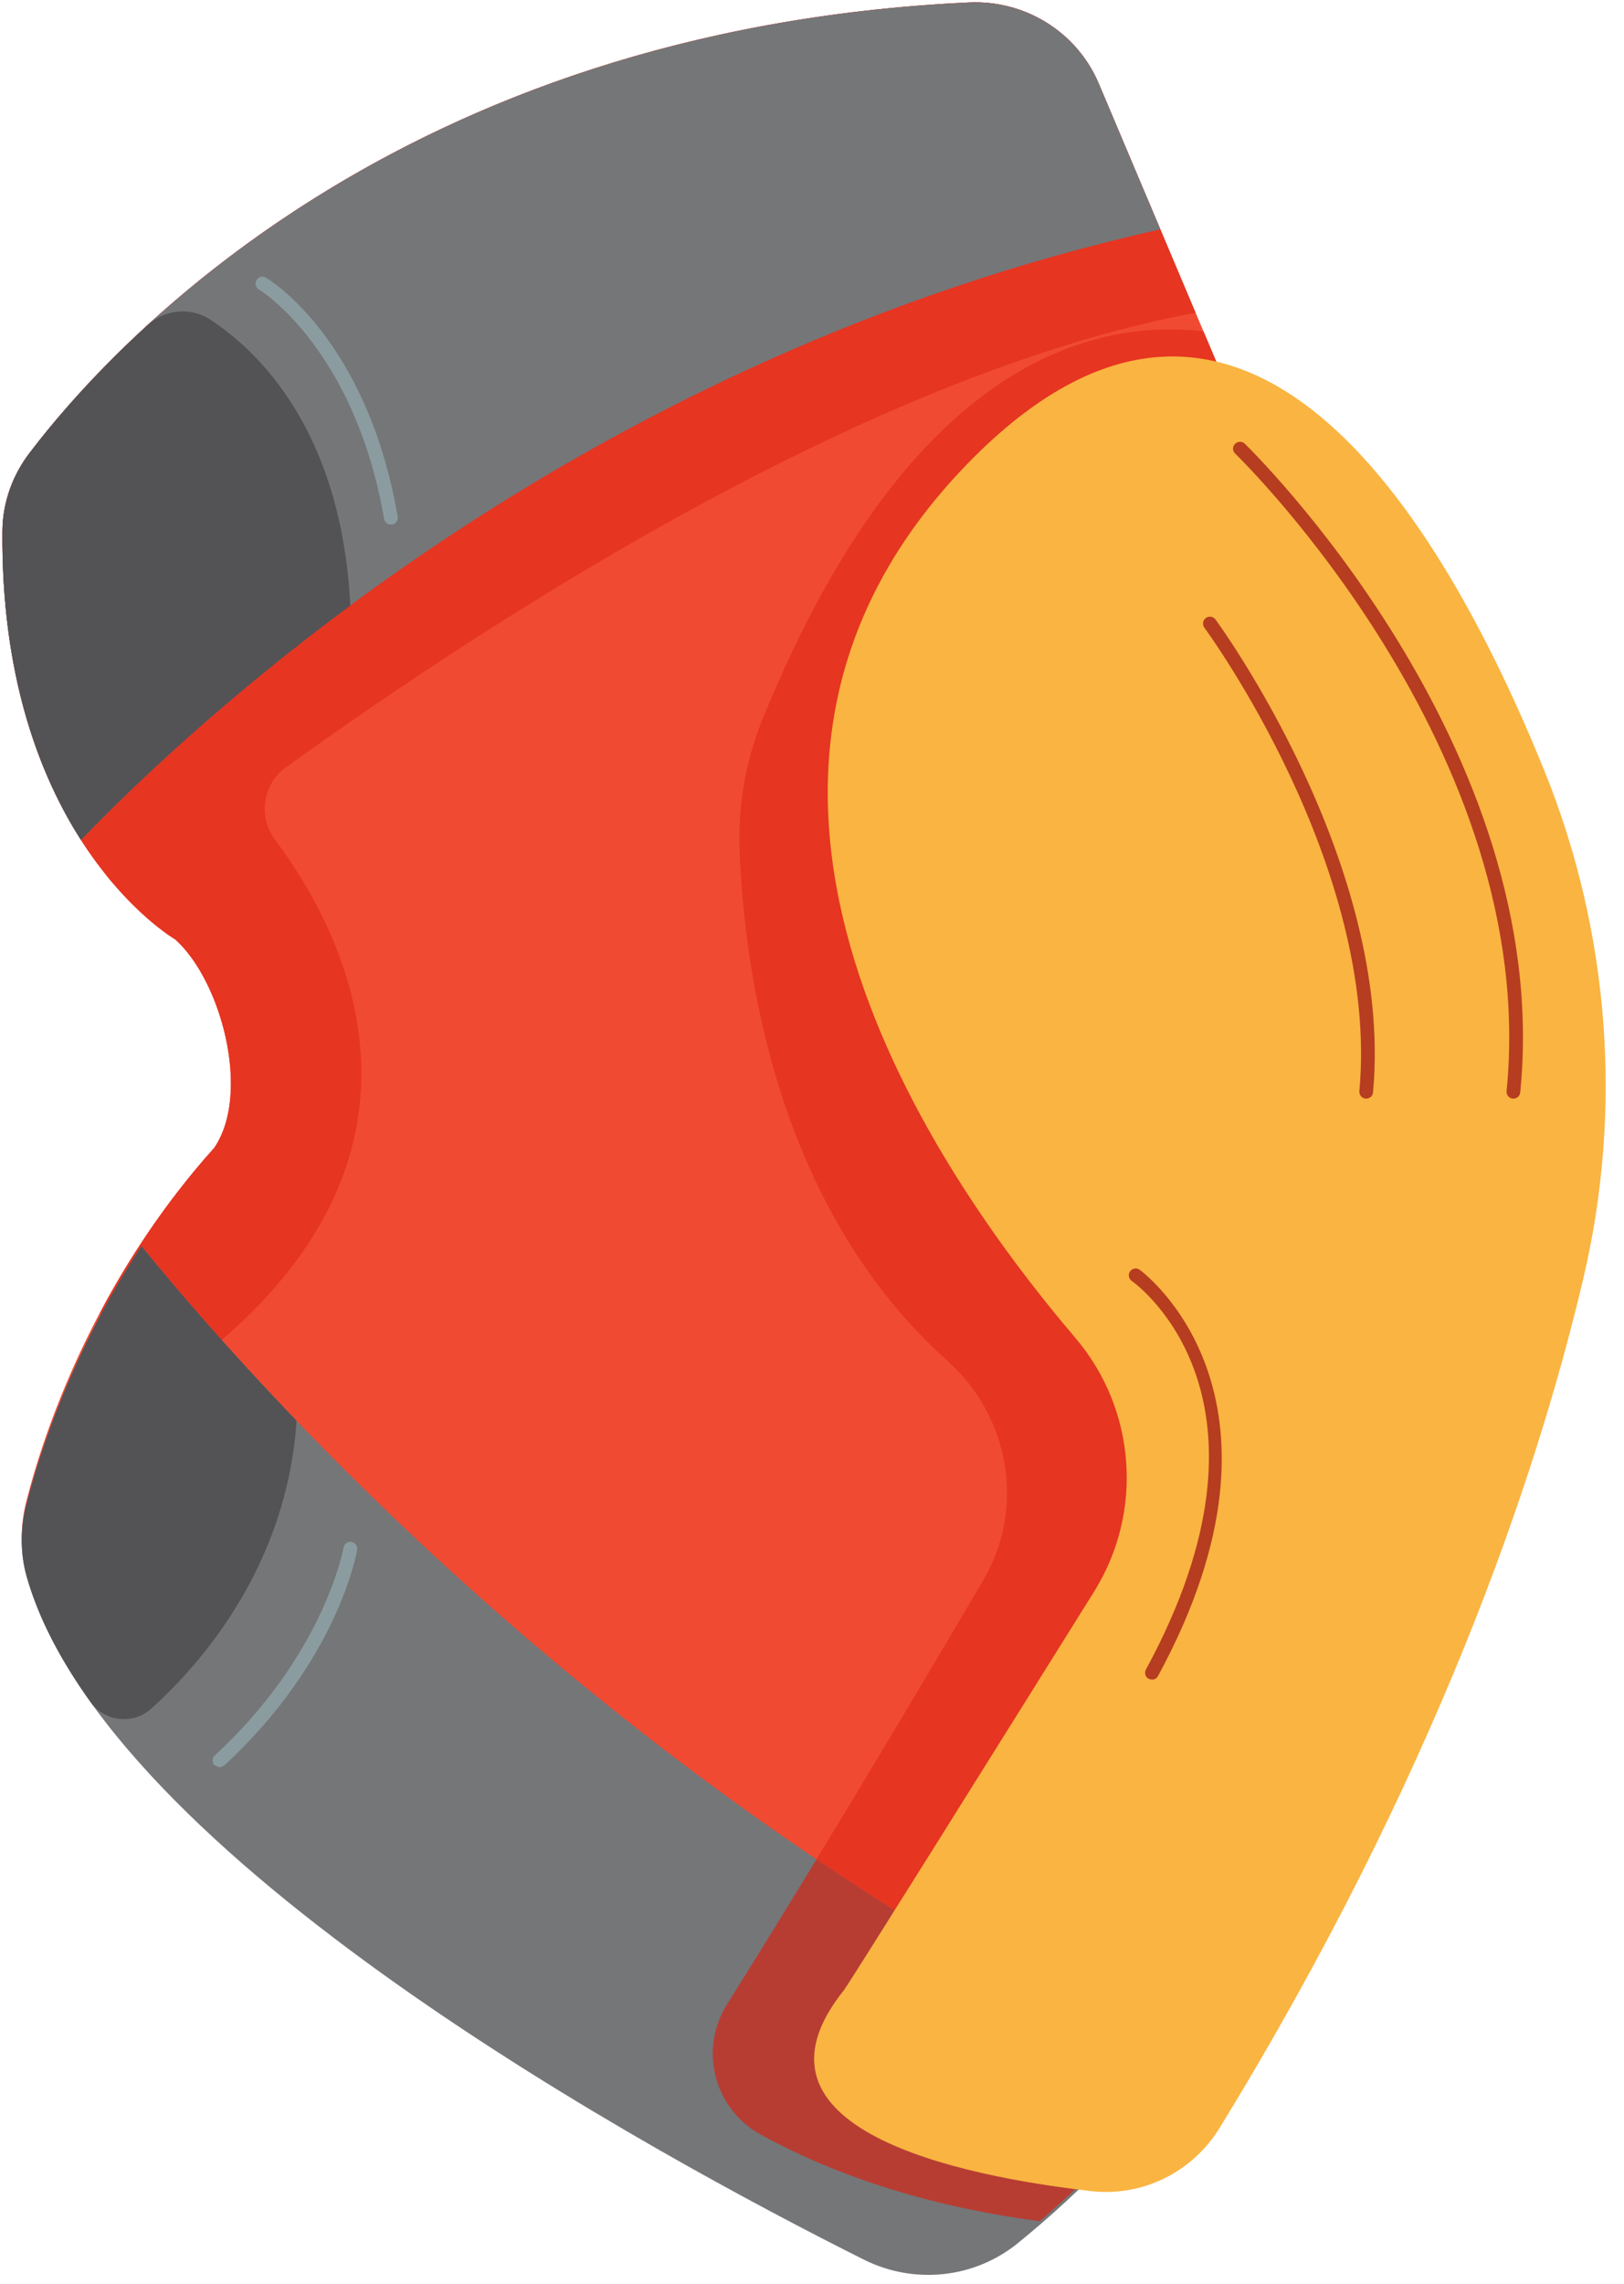
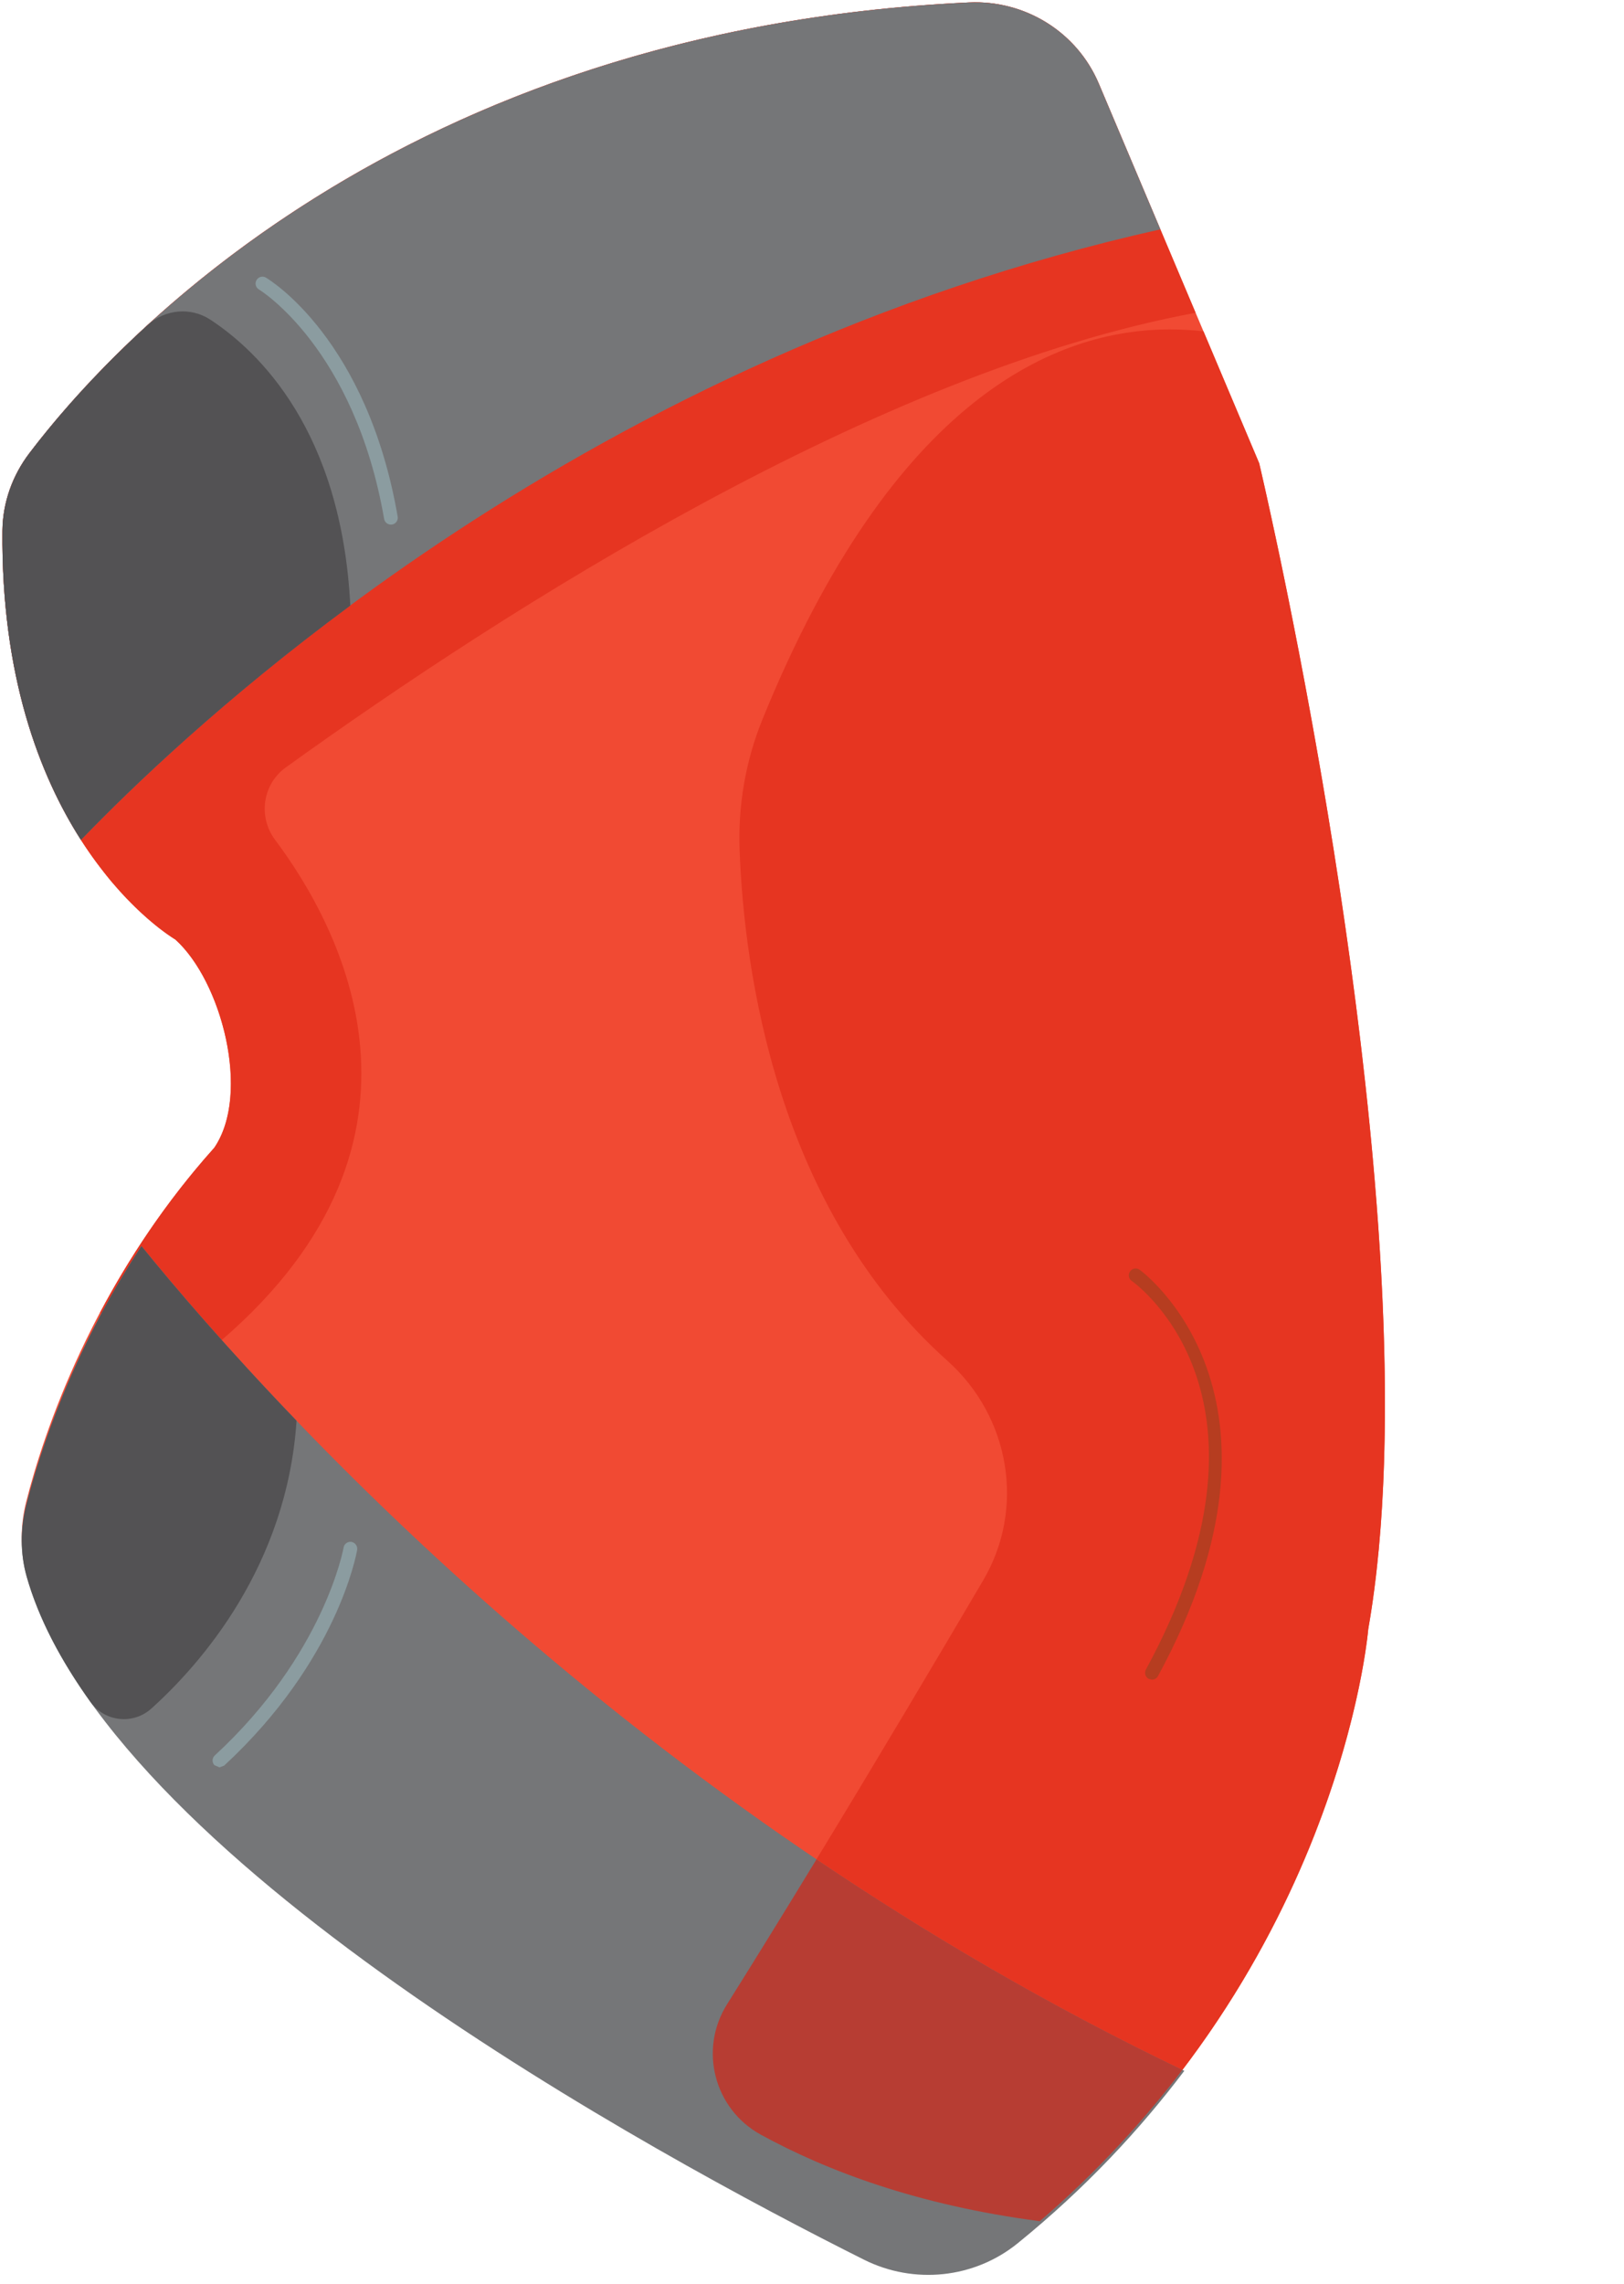
<svg xmlns="http://www.w3.org/2000/svg" height="100.5" preserveAspectRatio="xMidYMid meet" version="1.0" viewBox="14.6 -0.1 71.5 100.5" width="71.5" zoomAndPan="magnify">
  <g>
    <g id="change1_1">
      <path d="M 15.895 19.84 C 19.523 15.062 32.16 1.184 57.25 0.008 C 59.723 -0.109 62.016 1.301 62.98 3.586 L 70.039 20.285 C 70.039 20.285 77.984 53.715 74.84 71.586 C 74.84 71.586 73.613 86.922 59.41 98.457 C 57.496 100.008 54.84 100.281 52.633 99.18 C 43.469 94.594 19.281 81.469 15.777 69.129 C 15.484 68.098 15.492 67.008 15.758 65.969 C 16.492 63.074 18.656 56.406 24.035 50.402 C 25.648 48.035 24.367 43.082 22.316 41.238 C 22.316 41.238 14.586 36.773 14.707 23.258 C 14.719 22.02 15.145 20.824 15.895 19.84" fill="#f14a33" />
    </g>
    <g id="change2_1">
      <path d="M 18.113 36.781 L 18.113 36.781 M 14.707 23.195 C 14.727 21.988 15.148 20.824 15.879 19.859 C 18.172 16.832 24.125 10.098 34.621 5.297 C 24.148 10.086 18.199 16.801 15.895 19.84 C 15.156 20.809 14.73 21.98 14.707 23.195 M 34.629 5.293 C 34.633 5.289 34.641 5.285 34.648 5.285 C 34.641 5.289 34.633 5.289 34.629 5.293 M 34.656 5.281 C 34.66 5.277 34.668 5.273 34.672 5.273 C 34.664 5.277 34.66 5.277 34.656 5.281 M 34.684 5.27 C 34.688 5.266 34.691 5.266 34.695 5.262 C 34.691 5.266 34.688 5.266 34.684 5.27 M 34.715 5.254 C 34.715 5.254 34.719 5.254 34.719 5.25 C 34.719 5.254 34.715 5.254 34.715 5.254 M 62.98 3.586 C 62.977 3.578 62.977 3.574 62.973 3.57 C 62.977 3.574 62.977 3.578 62.98 3.586 M 62.969 3.559 C 62.965 3.551 62.961 3.543 62.957 3.535 C 62.961 3.543 62.965 3.551 62.969 3.559 M 57.25 0.008 C 57.344 0.004 57.441 0 57.535 0 C 57.441 0 57.344 0.004 57.25 0.008 M 57.535 0 L 57.535 0" fill="#e6645b" />
    </g>
    <g id="change3_1">
      <path d="M 24.359 58.867 C 22.906 57.238 21.727 55.836 20.828 54.73 C 20.168 55.734 19.586 56.727 19.07 57.691 C 19.043 57.688 19.02 57.68 18.996 57.676 C 20.234 55.336 21.871 52.816 24.035 50.402 C 24.543 49.656 24.766 48.656 24.766 47.578 C 24.766 45.227 23.723 42.504 22.316 41.238 C 22.316 41.238 21.25 40.621 19.914 39.156 L 19.863 39.098 C 19.754 38.977 19.645 38.852 19.531 38.719 L 19.414 38.578 C 19.316 38.457 19.215 38.332 19.117 38.203 L 18.984 38.031 C 18.883 37.898 18.781 37.762 18.68 37.621 L 18.555 37.445 C 18.434 37.27 18.312 37.09 18.191 36.902 L 18.129 36.805 L 18.113 36.781 L 18.113 36.777 C 16.32 33.945 14.645 29.59 14.707 23.227 C 14.707 23.219 14.707 23.207 14.707 23.195 C 14.73 21.98 15.156 20.809 15.895 19.84 C 18.199 16.801 24.148 10.086 34.621 5.297 C 34.625 5.293 34.625 5.293 34.629 5.293 C 34.633 5.289 34.641 5.289 34.648 5.285 C 34.652 5.281 34.652 5.281 34.656 5.281 C 34.66 5.277 34.664 5.277 34.672 5.273 C 34.676 5.27 34.68 5.27 34.684 5.27 C 34.688 5.266 34.691 5.266 34.695 5.262 C 34.703 5.258 34.707 5.258 34.715 5.254 C 34.715 5.254 34.719 5.254 34.719 5.25 C 40.703 2.527 48.16 0.434 57.25 0.008 C 57.344 0.004 57.441 0 57.535 0 C 59.879 0 62.02 1.371 62.957 3.535 C 62.961 3.543 62.965 3.551 62.969 3.559 C 62.969 3.562 62.973 3.566 62.973 3.57 C 62.977 3.574 62.977 3.578 62.98 3.586 L 67.238 13.664 C 53.227 16.258 36.945 26.645 27.188 33.664 C 26.156 34.406 25.953 35.844 26.715 36.859 C 29.562 40.66 34.637 50.008 24.359 58.867" fill="#e63521" />
    </g>
    <g id="change4_1">
      <path d="M 15.777 69.281 C 19.281 81.621 43.469 94.742 52.633 99.328 C 54.84 100.434 57.496 100.16 59.41 98.605 C 62.391 96.188 64.793 93.598 66.742 91.02 C 42.309 79.328 26.293 61.457 20.828 54.73 C 17.746 59.414 16.324 63.887 15.758 66.121 C 15.492 67.16 15.484 68.25 15.777 69.281" fill="#757678" />
    </g>
    <g id="change3_2">
      <path d="M 66.656 90.98 C 60.789 88.164 55.41 85 50.547 81.715 C 53.316 77.172 55.914 72.789 57.887 69.438 C 59.758 66.258 59.062 62.234 56.312 59.777 C 48.766 53.035 47.363 42.57 47.164 37.336 C 47.086 35.348 47.426 33.363 48.18 31.527 C 53.941 17.383 61.094 14.395 66.117 14.395 C 66.629 14.395 67.121 14.426 67.586 14.48 L 70.039 20.285 C 70.039 20.285 75.574 43.578 75.574 61.668 C 75.574 65.254 75.359 68.633 74.84 71.586 C 74.836 71.613 74.055 81.246 66.656 90.98" fill="#e63521" />
    </g>
    <g id="change5_1">
      <path d="M 60.379 97.637 C 54.992 96.934 50.977 95.41 48.094 93.828 C 46.043 92.703 45.363 90.09 46.602 88.105 C 47.922 86 49.254 83.84 50.547 81.715 C 55.41 85 60.789 88.164 66.656 90.98 C 64.941 93.23 62.875 95.488 60.379 97.637" fill="#b73d33" />
    </g>
    <g id="change4_2">
      <path d="M 65.688 9.992 L 62.98 3.586 C 62.016 1.301 59.723 -0.109 57.25 0.008 C 32.16 1.184 19.523 15.062 15.895 19.84 C 15.145 20.824 14.719 22.02 14.707 23.258 C 14.648 29.66 16.355 34.031 18.164 36.859 C 23.938 30.867 40.66 15.59 65.688 9.992" fill="#757678" />
    </g>
    <g id="change6_1">
      <path d="M 23.859 13.965 C 22.992 13.398 21.859 13.508 21.098 14.207 C 18.617 16.473 16.902 18.512 15.895 19.84 C 15.145 20.824 14.719 22.02 14.707 23.258 C 14.648 29.66 16.355 34.031 18.164 36.859 C 20.453 34.484 24.465 30.656 30.023 26.547 L 30.023 26.539 C 29.629 18.859 26 15.371 23.859 13.965" fill="#535254" />
    </g>
    <g id="change7_1">
-       <path d="M 62.766 69.941 C 64.957 66.434 64.625 61.914 61.941 58.766 C 54.973 50.578 44.062 33.797 57.215 20.285 C 69.227 7.945 78.023 22.547 82.586 33.793 C 85.477 40.918 86.066 48.766 84.289 56.242 C 82.207 65.023 77.762 78.098 68.297 93.531 C 67.105 95.477 64.902 96.574 62.633 96.312 C 56.852 95.648 46.855 93.594 51.754 87.473 C 51.973 87.199 58.426 76.883 62.766 69.941" fill="#fab441" />
-     </g>
+       </g>
    <g id="change6_2">
      <path d="M 27.656 62.418 L 27.652 62.41 C 24.617 59.254 22.324 56.574 20.828 54.73 C 17.746 59.414 16.324 63.887 15.758 66.121 C 15.492 67.16 15.484 68.25 15.777 69.281 C 16.297 71.109 17.273 72.957 18.586 74.793 C 19.215 75.668 20.465 75.801 21.266 75.078 C 23.445 73.113 27.23 68.816 27.656 62.418" fill="#535254" />
    </g>
    <g id="change8_1">
-       <path d="M 81.23 48.242 L 81.199 48.242 C 81.035 48.223 80.914 48.078 80.93 47.91 C 82.426 32.93 69.117 19.988 68.98 19.859 C 68.859 19.746 68.855 19.555 68.973 19.434 C 69.09 19.312 69.281 19.309 69.402 19.422 C 69.539 19.555 83.059 32.695 81.531 47.969 C 81.516 48.129 81.383 48.242 81.23 48.242" fill="#b63d20" />
-     </g>
+       </g>
    <g id="change8_2">
-       <path d="M 74.75 48.242 L 74.723 48.242 C 74.555 48.227 74.434 48.078 74.449 47.914 C 75.352 38.051 67.703 27.621 67.625 27.52 C 67.527 27.383 67.555 27.195 67.688 27.094 C 67.824 26.992 68.012 27.023 68.113 27.156 C 68.191 27.262 75.977 37.875 75.051 47.969 C 75.039 48.125 74.906 48.242 74.75 48.242" fill="#b63d20" />
-     </g>
+       </g>
    <g id="change9_1">
      <path d="M 31.812 22.984 C 31.668 22.984 31.539 22.883 31.512 22.734 C 30.211 15.227 26.043 12.66 26 12.637 C 25.855 12.551 25.809 12.367 25.895 12.223 C 25.98 12.078 26.164 12.031 26.309 12.117 C 26.488 12.223 30.758 14.828 32.109 22.633 C 32.137 22.793 32.027 22.953 31.863 22.98 L 31.812 22.984" fill="#8b9ca0" />
    </g>
    <g id="change8_3">
      <path d="M 65.316 73.809 L 65.172 73.773 C 65.027 73.695 64.973 73.512 65.051 73.363 C 71.508 61.477 64.715 56.469 64.426 56.262 C 64.289 56.168 64.258 55.977 64.352 55.844 C 64.449 55.707 64.637 55.672 64.773 55.77 C 64.848 55.824 72.309 61.273 65.582 73.652 C 65.527 73.754 65.422 73.809 65.316 73.809" fill="#b63d20" />
    </g>
    <g id="change9_2">
      <path d="M 24.262 77.668 L 24.039 77.57 C 23.926 77.449 23.934 77.258 24.055 77.145 C 28.879 72.695 29.719 68.043 29.727 67.996 C 29.754 67.832 29.914 67.719 30.074 67.746 C 30.238 67.777 30.352 67.934 30.324 68.098 C 30.289 68.293 29.449 72.988 24.469 77.59 L 24.262 77.668" fill="#8b9ca0" />
    </g>
  </g>
</svg>